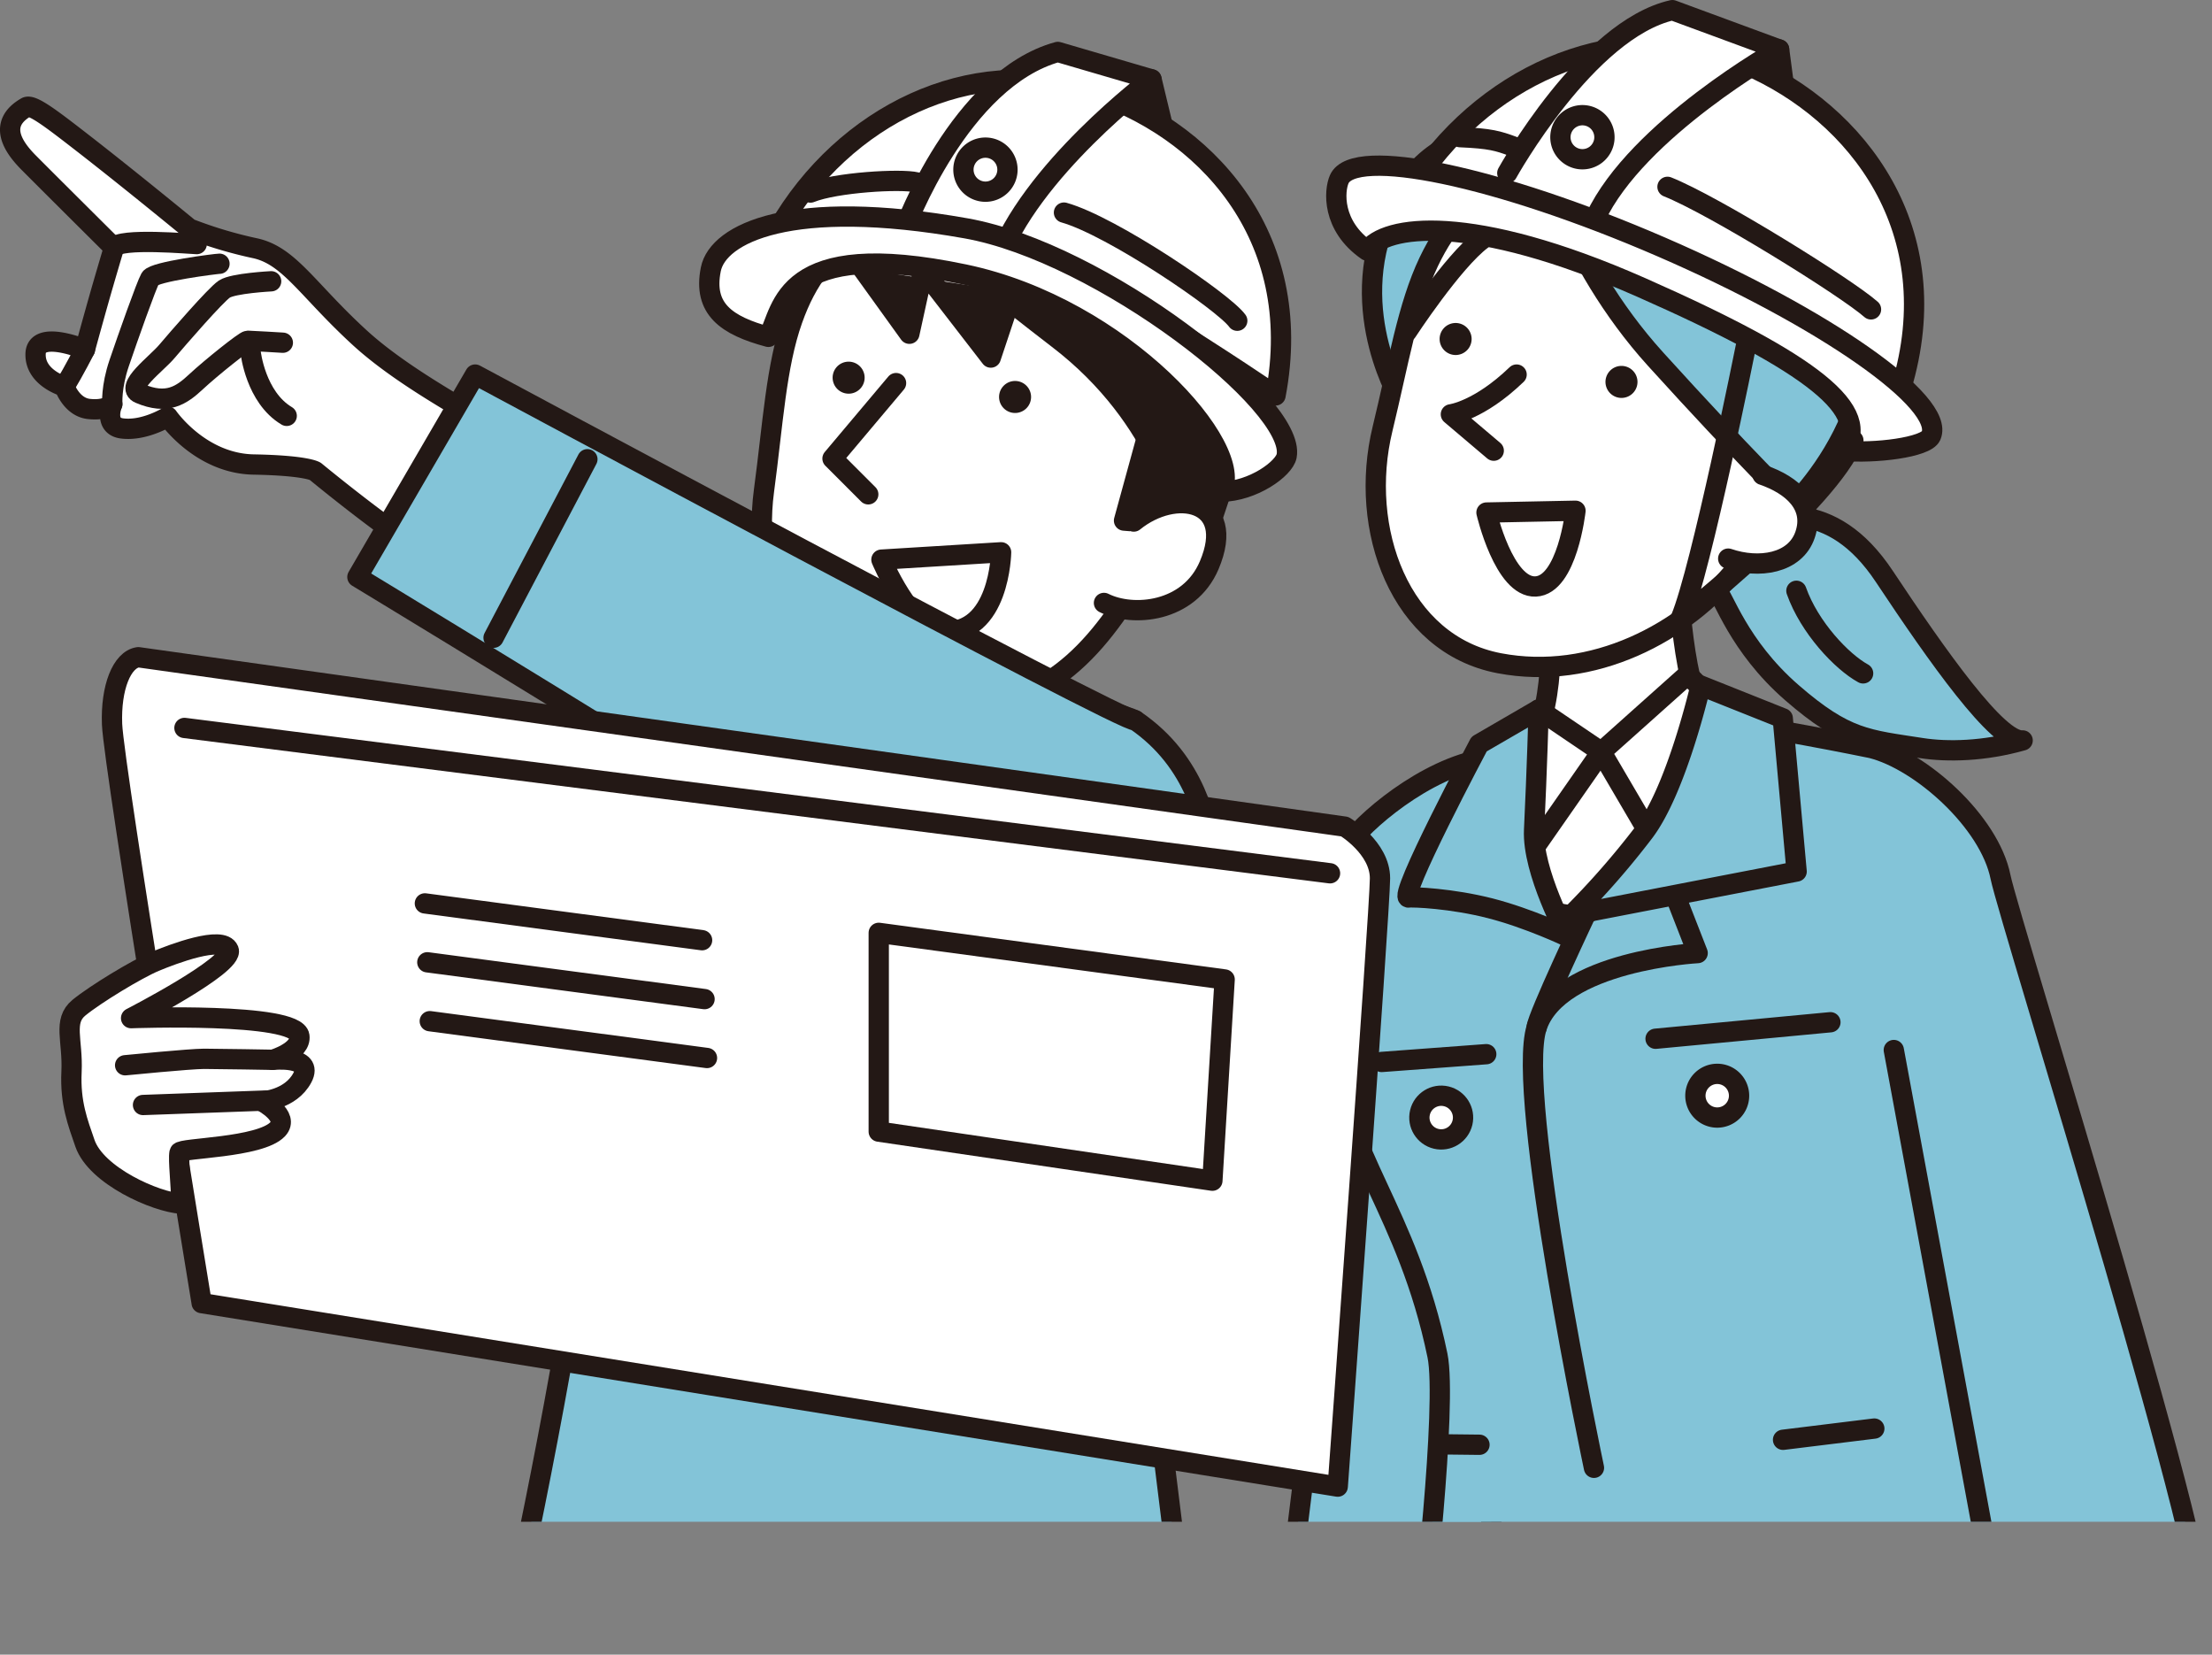
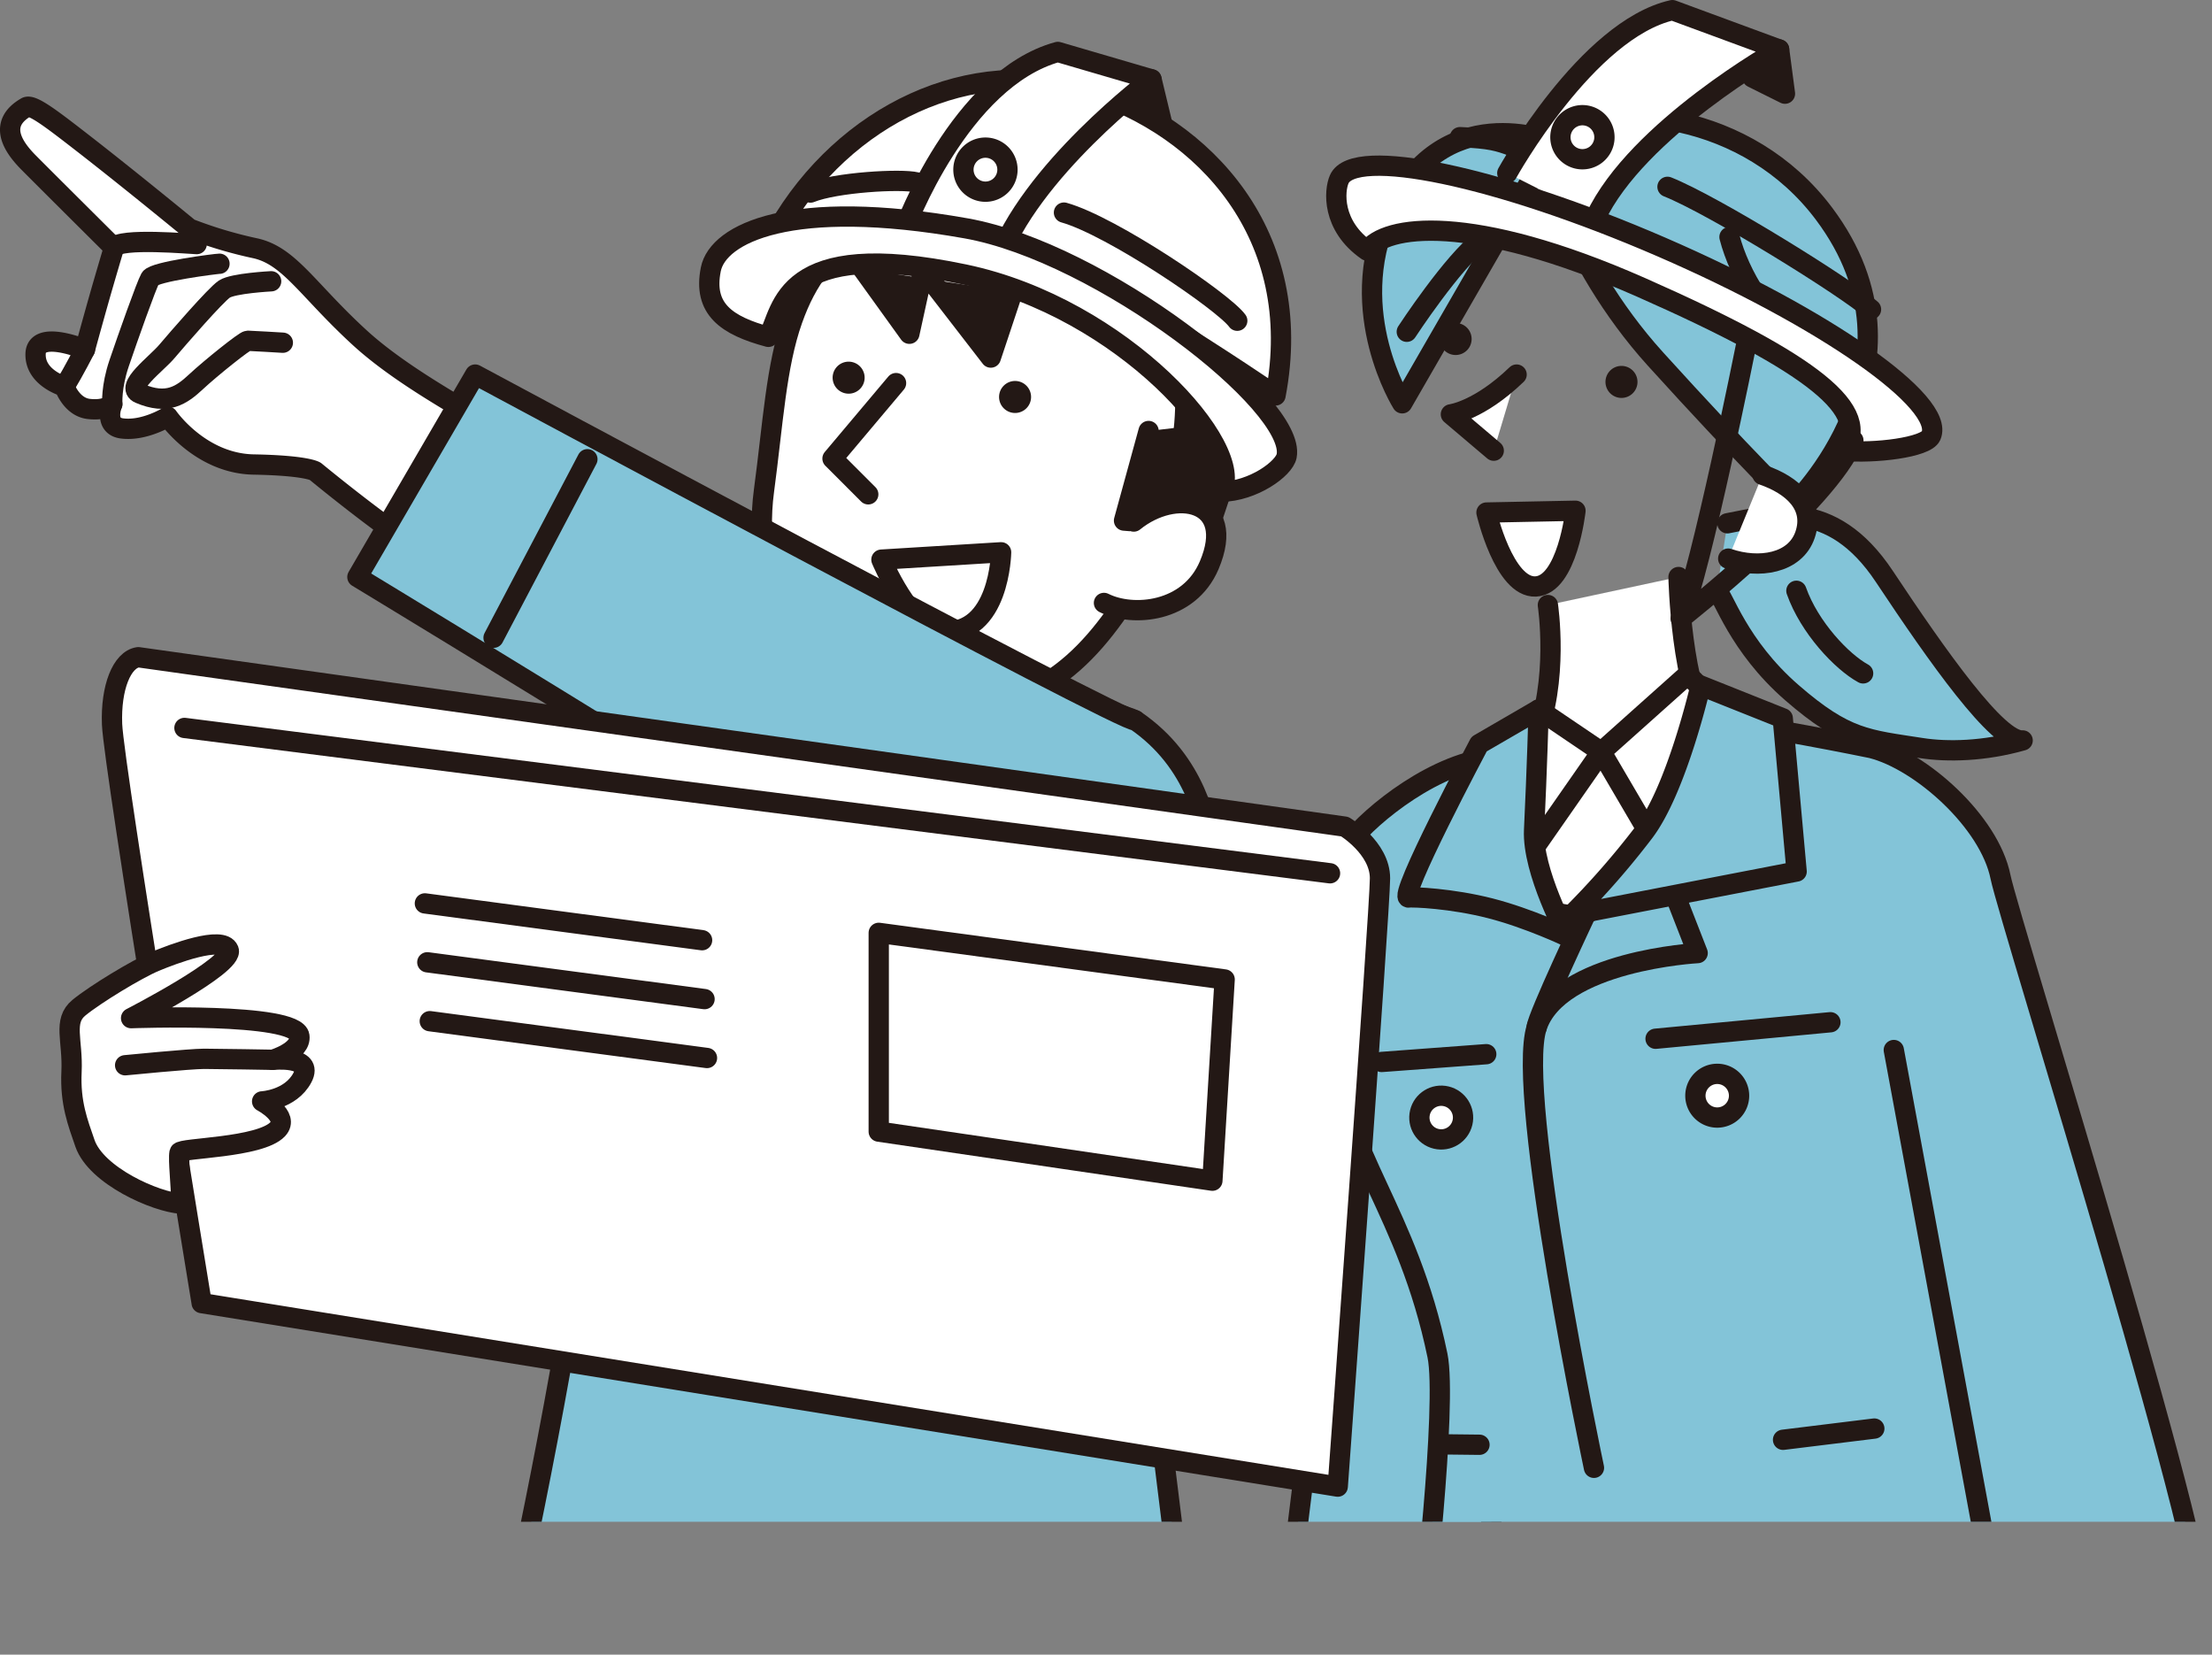
<svg xmlns="http://www.w3.org/2000/svg" width="476.36mm" height="356.24mm" viewBox="0 0 1350.3 1009.8">
  <rect x="0" y="0" width="1350.3" height="1009.8" fill="#808080" stroke="none" />
  <defs>
    <clipPath id="clip-path" transform="translate(-91.09 -101.64)">
      <rect width="1497.63" height="1030.37" style="fill:none" />
    </clipPath>
  </defs>
  <g id="レイヤー_2" data-name="レイヤー 2">
    <g id="レイヤー_1-2" data-name="レイヤー 1">
      <g style="clip-path:url(#clip-path)">
        <polyline points="841.11 535.19 783.15 1003.61 903.34 1000.24 925.8 771.11" style="fill:#83c4d8;stroke:#231815;stroke-linecap:round;stroke-linejoin:round;stroke-width:12.385px" />
        <path d="M911.31,621.14c6-12.33,42.68-46,79.45-55.16,16.16-4,142.61-24.69,144.07-24.59,24.7,1.77,97.59,16.53,98.84,16.85,30,7.62,71.89,44.93,78.63,78.63,5.14,25.7,138.88,451.27,121.3,451.53,1.31,3.76-134.24.73-134.24.73s-118.77,5.95-209.7,12.12c-52.75,3.58-134.46,4.85-132.3-.49s17.31-142.41,11.23-171.86c-18.17-88-58.83-125.6-60.65-180.84C907.94,748.06,893.87,650.13,911.31,621.14Z" transform="translate(-91.09 -101.64)" style="fill:#83c4d8;stroke:#231815;stroke-linecap:round;stroke-linejoin:round;stroke-width:12.385px" />
        <polygon points="1086.05 30.15 1089.62 57.17 1069.72 47.27 1086.05 30.15" style="fill:#231815;stroke:#231815;stroke-linecap:round;stroke-linejoin:round;stroke-width:12.385px" />
        <path d="M1145.57,421c26.09-4.93,63.34-16.43,95.8,32.43s69.4,101.33,84.43,100.08c-23.36,6.65-45.83,7.15-61.8,4.66-32.85-5.14-46-5.1-79.06-33.81s-41.91-59.64-45.87-62.07" transform="translate(-91.09 -101.64)" style="fill:#83c4d8;stroke:#231815;stroke-linecap:round;stroke-linejoin:round;stroke-width:12.385px" />
        <path d="M1187.69,462.18c7.91,22.39,27.76,43.33,40.73,50.41" transform="translate(-91.09 -101.64)" style="fill:#83c4d8;stroke:#231815;stroke-linecap:round;stroke-linejoin:round;stroke-width:12.385px" />
        <path d="M1115.73,453.78s1.45,70,20.22,94.35,11.46,22.3,11.46,22.3-62.52,91.51-97,89.68c-45-2.4-57.58-72.89-57.58-72.89s19.83,2.27,35-33.85,8.15-82.49,8.15-82.49" transform="translate(-91.09 -101.64)" style="fill:#fff;stroke:#231815;stroke-linecap:round;stroke-linejoin:round;stroke-width:12.385px" />
        <path d="M1038.94,188.41s-68.23-28.55-100.52,44.47c-26.28,59.43,8.64,114.89,8.64,114.89Z" transform="translate(-91.09 -101.64)" style="fill:#83c4d8;stroke:#231815;stroke-linecap:round;stroke-linejoin:round;stroke-width:12.385px" />
-         <path d="M963.27,261.4c-12.88,27-18.46,61.81-28.21,101.94-14.84,61,10.34,131.47,71.29,143.06,56.75,10.8,113.08-18.11,145.91-59.34,21.92-27.52,45.94-85.83,45-126.08s-54.83-119.1-115.84-117.74S986.52,212.68,963.27,261.4Z" transform="translate(-91.09 -101.64)" style="fill:#fff;stroke:#231815;stroke-linecap:round;stroke-linejoin:round;stroke-width:12.385px" />
        <path d="M1033,183.79c-5.85,3,14.15,76.83,68.7,137s84.11,88.82,84.11,88.82,88.36-84.82,18.68-177.63C1158.13,170.22,1076.08,161.77,1033,183.79Z" transform="translate(-91.09 -101.64)" style="fill:#83c4d8;stroke:#231815;stroke-linecap:round;stroke-linejoin:round;stroke-width:12.385px" />
        <path d="M1090.67,334.18a9.77,9.77,0,1,1-10.3-9.22A9.78,9.78,0,0,1,1090.67,334.18Z" transform="translate(-91.09 -101.64)" style="fill:#231815" />
        <path d="M989.42,308a9.77,9.77,0,1,1-10.3-9.23A9.77,9.77,0,0,1,989.42,308Z" transform="translate(-91.09 -101.64)" style="fill:#231815" />
        <path d="M1146.85,246.28c6,23.29,23.64,52.35,42.75,61.48" transform="translate(-91.09 -101.64)" style="fill:none;stroke:#231815;stroke-linecap:round;stroke-linejoin:round;stroke-width:12.385px" />
        <path d="M1016.89,330.23c-23.06,22.18-40.12,24.27-40.12,24.27l26.17,22.18" transform="translate(-91.09 -101.64)" style="fill:#fff;stroke:#231815;stroke-linecap:round;stroke-linejoin:round;stroke-width:12.385px" />
-         <path d="M960.38,205.35c47.53-65.33,128.3-93.87,196.87-64.16,68,29.48,123.31,101.37,94.45,197" transform="translate(-91.09 -101.64)" style="fill:#fff;stroke:#231815;stroke-linecap:round;stroke-linejoin:round;stroke-width:12.385px" />
        <path d="M1011.21,207.28s48.57-87.69,100.78-99.45l65.14,24s-86.81,48.65-112.1,102.63" transform="translate(-91.09 -101.64)" style="fill:#fff;stroke:#231815;stroke-linecap:round;stroke-linejoin:round;stroke-width:12.385px" />
        <path d="M1105.26,252.36c-99.76-43.23-187.81-61.72-196.66-41.29-3,6.83-4.81,28.28,17.09,43.5,10.62-15.48,63.07-23.57,167.46,22.56,105,46.42,141.73,75.75,122.78,99.61,19.56,1.76,50.84-2,53.94-9.13C1278.72,347.19,1205,295.58,1105.26,252.36Z" transform="translate(-91.09 -101.64)" style="fill:#fff;stroke:#231815;stroke-linecap:round;stroke-linejoin:round;stroke-width:12.385px" />
        <path d="M1156.85,313s-27.26,136.19-39.8,166.15c0,0,90.93-71.49,105.42-108.74" transform="translate(-91.09 -101.64)" style="fill:none;stroke:#231815;stroke-linecap:round;stroke-linejoin:round;stroke-width:12.385px" />
        <path d="M1167,391.41c18.67,6.41,32,18.88,26,36.55s-28.27,21-46.94,14.59" transform="translate(-91.09 -101.64)" style="fill:#fff;stroke:#231815;stroke-linecap:round;stroke-linejoin:round;stroke-width:12.385px" />
        <path d="M949.85,304.11s28-42.88,45.86-56.27" transform="translate(-91.09 -101.64)" style="fill:#fff;stroke:#231815;stroke-linecap:round;stroke-linejoin:round;stroke-width:12.385px" />
        <path d="M1070.44,186.78a13.44,13.44,0,1,1-12-14.77A13.45,13.45,0,0,1,1070.44,186.78Z" transform="translate(-91.09 -101.64)" style="fill:#fff;stroke:#231815;stroke-linecap:round;stroke-linejoin:round;stroke-width:12.385px" />
        <path d="M1114.11,649.2l13.3,34.09s-85.2,4.54-98.3,45.45,35,268.68,35,268.68" transform="translate(-91.09 -101.64)" style="fill:none;stroke:#231815;stroke-linecap:round;stroke-linejoin:round;stroke-width:12.385px" />
        <path d="M1029.11,728.74c.6-7.08,30.64-70.46,30.64-70.46" transform="translate(-91.09 -101.64)" style="fill:none;stroke:#231815;stroke-linecap:round;stroke-linejoin:round;stroke-width:12.385px" />
        <line x1="843.42" y1="648.1" x2="907.27" y2="643.35" style="fill:none;stroke:#231815;stroke-linecap:round;stroke-linejoin:round;stroke-width:12.385px" />
        <line x1="1010.63" y1="633.93" x2="1117.36" y2="623.86" style="fill:none;stroke:#231815;stroke-linecap:round;stroke-linejoin:round;stroke-width:12.385px" />
        <line x1="1088.45" y1="878.68" x2="1144.16" y2="871.83" style="fill:none;stroke:#231815;stroke-linecap:round;stroke-linejoin:round;stroke-width:12.385px" />
        <line x1="880.03" y1="881.45" x2="903.14" y2="881.71" style="fill:none;stroke:#231815;stroke-linecap:round;stroke-linejoin:round;stroke-width:12.385px" />
        <path d="M1109,215.66c28.2,11.19,109.19,61.46,124.24,74.79" transform="translate(-91.09 -101.64)" style="fill:none;stroke:#231815;stroke-linecap:round;stroke-linejoin:round;stroke-width:12.385px" />
        <path d="M982.31,185.34c18.71.8,23.28,2.31,32.33,5.61" transform="translate(-91.09 -101.64)" style="fill:none;stroke:#231815;stroke-linecap:round;stroke-linejoin:round;stroke-width:12.385px" />
        <path d="M1052.83,413.34s-5,45.36-24.33,46.22-30-45.13-30-45.13Z" transform="translate(-91.09 -101.64)" style="fill:#fff;stroke:#231815;stroke-linecap:round;stroke-linejoin:round;stroke-width:12.385px" />
        <line x1="1156.06" y1="640.81" x2="1220.08" y2="986.76" style="fill:#83c4d8;stroke:#231815;stroke-linecap:round;stroke-linejoin:round;stroke-width:12.385px" />
        <path d="M1152.69,770.34A13.33,13.33,0,1,1,1139.36,757,13.33,13.33,0,0,1,1152.69,770.34Z" transform="translate(-91.09 -101.64)" style="fill:#fff;stroke:#231815;stroke-linecap:round;stroke-linejoin:round;stroke-width:12.385px" />
        <circle cx="970.87" cy="783.67" r="13.33" transform="translate(-107.02 1445.55) rotate(-76.64)" style="fill:#fff;stroke:#231815;stroke-linecap:round;stroke-linejoin:round;stroke-width:12.385px" />
        <path d="M438.32,534.28c6.94-11.81,35.29-41.12,69.85-38.42,16.61,1.3,49.6-2.27,74.64-2.27,16.91,0,61.35,5.33,64.31,5.76,1.47.22,131.79,38.37,137,41.9,37.27,25.45,43.86,63.41,47.27,82.42,4.64,25.81-27,200.94-41.21,278.79,1,3.86,21.82,173.33,21.82,173.33s-144.24,5.92-235.37,4.75c-52.87-.68-173.27-2-170.69-7.17S451.7,855.76,448,825.91c-11-89.13-26.58-113.62-23.95-168.82" transform="translate(-91.09 -101.64)" style="fill:#83c4d8;stroke:#231815;stroke-linecap:round;stroke-linejoin:round;stroke-width:12.385px" />
        <polyline points="464.51 388.1 439.05 451.74 482.61 500.13 580.87 449.92 571.78 383.55" style="fill:#fff;stroke:#231815;stroke-linecap:round;stroke-linejoin:round;stroke-width:12.385px" />
        <path d="M565.11,537.21c4.72-36.5,14-58.42,14-58.42l-43.23,3.5s-58,90.66-50.31,89.89c2.41-.25,26.1,2.64,49.14,10.59s45.57,21,45.57,21S561.85,562.41,565.11,537.21Z" transform="translate(-91.09 -101.64)" style="fill:#83c4d8;stroke:#231815;stroke-linecap:round;stroke-linejoin:round;stroke-width:12.385px" />
        <path d="M712.81,586.31s-11.17-81.58-7.3-81.58-50.67-9-50.67-9-10.94,34.88-33.14,59.41a495,495,0,0,1-48,46.64Z" transform="translate(-91.09 -101.64)" style="fill:#83c4d8;stroke:#231815;stroke-linecap:round;stroke-linejoin:round;stroke-width:12.385px" />
        <polygon points="702.94 48.42 709.32 74.91 688.49 67.15 702.94 48.42" style="fill:#231815;stroke:#231815;stroke-linecap:round;stroke-linejoin:round;stroke-width:12.385px" />
        <path d="M574.84,296.76c-10,28.16-11.88,63.41-17.38,104.34-8.38,62.26,24,130.67,85.87,134.82,78,5.22,110.56-29.84,138.9-74.28,18.91-29.66,36.71-90.17,31.55-130.1s-67-112.7-127.52-105S592.88,245.88,574.84,296.76Z" transform="translate(-91.09 -101.64)" style="fill:#fff;stroke:#231815;stroke-linecap:round;stroke-linejoin:round;stroke-width:12.385px" />
-         <path d="M636.05,212.29C622,214.6,565.6,288.19,583.14,268c46.43-53.54,82.94-13.81,153.89,40.44,64.49,49.32,74.61,112.45,74.61,112.45s79-93.6,0-178.61C759.1,185.7,683.82,204.47,636.05,212.29Z" transform="translate(-91.09 -101.64)" style="fill:#231815;stroke:#231815;stroke-linecap:round;stroke-linejoin:round;stroke-width:12.385px" />
        <path d="M720.38,342.35a9.77,9.77,0,1,1-11.2-8.09A9.78,9.78,0,0,1,720.38,342.35Z" transform="translate(-91.09 -101.64)" style="fill:#231815" />
        <path d="M618.78,330.57a9.77,9.77,0,1,1-11.21-8.09A9.78,9.78,0,0,1,618.78,330.57Z" transform="translate(-91.09 -101.64)" style="fill:#231815" />
        <path d="M755.84,262.52c8.37,22.54,29,49.59,48.95,56.68" transform="translate(-91.09 -101.64)" style="fill:none;stroke:#231815;stroke-linecap:round;stroke-linejoin:round;stroke-width:12.385px" />
        <path d="M638.08,335.44,599.29,381.5l21.82,21.82" transform="translate(-91.09 -101.64)" style="fill:#fff;stroke:#231815;stroke-linecap:round;stroke-linejoin:round;stroke-width:12.385px" />
        <path d="M702.21,438.69s-.8,50.72-36,48.3c-19.32-1.33-37.06-43.81-37.06-43.81Z" transform="translate(-91.09 -101.64)" style="fill:#fff;stroke:#231815;stroke-linecap:round;stroke-linejoin:round;stroke-width:12.385px" />
        <path d="M566.11,241.33c40.43-70,117.78-106.78,189.08-84.41,70.74,22.2,133.24,87.92,114.54,186.06,0,0-133.49-91.43-179.88-100.85s-123.74-.8-123.74-.8" transform="translate(-91.09 -101.64)" style="fill:#fff;stroke:#231815;stroke-linecap:round;stroke-linejoin:round;stroke-width:12.385px" />
        <path d="M643.34,241.07s33.59-91.31,93.49-107.74L794,150.05s-74.82,56.06-94.33,112.38" transform="translate(-91.09 -101.64)" style="fill:#fff;stroke:#231815;stroke-linecap:round;stroke-linejoin:round;stroke-width:12.385px" />
        <path d="M680.86,241C573.82,222,529.37,244.16,525,266c-4.85,24.24,9.58,34.31,35.15,41.21,9-16.5,7.88-61.49,119.59-38.11,96.87,20.26,173.13,107,156.77,132.66,19.64-.29,38.53-14.18,40-21.82C882.57,348.42,763,255.63,680.86,241Z" transform="translate(-91.09 -101.64)" style="fill:#fff;stroke:#231815;stroke-linecap:round;stroke-linejoin:round;stroke-width:12.385px" />
        <path d="M706.09,205.17a13.44,13.44,0,1,1-13.44-13.43A13.44,13.44,0,0,1,706.09,205.17Z" transform="translate(-91.09 -101.64)" style="fill:#fff;stroke:#231815;stroke-linecap:round;stroke-linejoin:round;stroke-width:12.385px" />
        <path d="M424.06,657.09s5.82-86.45,7-94.63" transform="translate(-91.09 -101.64)" style="fill:#83c4d8;stroke:#231815;stroke-linecap:round;stroke-linejoin:round;stroke-width:12.385px" />
        <path d="M740.58,231.38c29.2,8.18,97.54,54.55,105.79,66" transform="translate(-91.09 -101.64)" style="fill:none;stroke:#231815;stroke-linecap:round;stroke-linejoin:round;stroke-width:12.385px" />
        <path d="M585.83,219.14c15.29-6.22,55.36-8.55,64.71-6.22" transform="translate(-91.09 -101.64)" style="fill:none;stroke:#231815;stroke-linecap:round;stroke-linejoin:round;stroke-width:12.385px" />
        <path d="M393.5,365.05c1.48-3.74-50.74-27.92-82.88-57.38s-42.95-50.17-64.13-54.6a261.93,261.93,0,0,1-39.82-11.95s-37.09-30.48-65.39-52.42c-18.58-14.4-30.6-23.7-34.19-21.63-17.67,10.19-7.85,24.35,1.33,33.63,8.89,9,52.23,52.07,52.23,52.07s-5.9,19.8-9.38,32.14c-5.1,18.09-8.33,30-8.33,30s-29.52-12.34-30.12,2.54,17.62,20.08,17.62,20.08,4.17,12.5,14.88,13.69,14.29-3,14.29-3-5.51,13.38,5.95,14.88c13.68,1.78,28-7.14,28-7.14s19.64,28.56,52.37,29.16,37.65,4.19,37.65,4.19,76.05,62.88,89.73,59.91S390.67,372.19,393.5,365.05Z" transform="translate(-91.09 -101.64)" style="fill:#fff;stroke:#231815;stroke-linecap:round;stroke-linejoin:round;stroke-width:12.385px" />
        <path d="M256.61,273.3s-23.21,1.19-28.57,4.76-28.56,30.36-35.11,38.09-25.86,21.68-16.66,25.59c16.92,7.21,25.59,1.19,34.52-7.14s29.75-25,31.54-25,21.42,1.19,21.42,1.19" transform="translate(-91.09 -101.64)" style="fill:none;stroke:#231815;stroke-linecap:round;stroke-linejoin:round;stroke-width:12.385px" />
        <path d="M225.07,262.59c-1.79,0-39.87,4.76-42.25,8.93s-13.75,36.31-19,51.77c-5,14.67-4.16,25-4.16,25" transform="translate(-91.09 -101.64)" style="fill:none;stroke:#231815;stroke-linecap:round;stroke-linejoin:round;stroke-width:12.385px" />
        <path d="M211.17,250.6c-2.39,0-47.7-4.08-50.52,2.17" transform="translate(-91.09 -101.64)" style="fill:#fff;stroke:#231815;stroke-linecap:round;stroke-linejoin:round;stroke-width:12.385px" />
        <path d="M142.94,315s-6.66,13-12.5,22.62" transform="translate(-91.09 -101.64)" style="fill:#fff;stroke:#231815;stroke-linecap:round;stroke-linejoin:round;stroke-width:12.385px" />
-         <path d="M244.11,316.75s3,27.37,22,38.68" transform="translate(-91.09 -101.64)" style="fill:none;stroke:#231815;stroke-linecap:round;stroke-linejoin:round;stroke-width:12.385px" />
        <path d="M712.57,708.52c-35.2-31.81-403.31-254.74-403.31-254.74l71.89-123.55s400.71,215.29,402.93,211" transform="translate(-91.09 -101.64)" style="fill:#83c4d8;stroke:#231815;stroke-linecap:round;stroke-linejoin:round;stroke-width:12.385px" />
        <path d="M214.21,896.91S160.5,569.78,159.5,543.64c-.86-22.44,6-39.47,16-40.91L912,606.12s21.5,12.9,21.5,31.53-25.8,371.25-25.8,371.25l-693.51-112" transform="translate(-91.09 -101.64)" style="fill:#fff;stroke:#231815;stroke-linecap:round;stroke-linejoin:round;stroke-width:12.385px" />
        <polyline points="526.68 164.19 555.12 203.68 563.61 164.89 604.82 218.22 618.15 178.22" style="fill:#231815;stroke:#231815;stroke-linecap:round;stroke-linejoin:round;stroke-width:12.385px" />
        <path d="M792.24,364.67l-15,54.67,52,4.23,7.27-21.82s-13.33-38.79-19.39-40" transform="translate(-91.09 -101.64)" style="fill:#231815;stroke:#231815;stroke-linecap:round;stroke-linejoin:round;stroke-width:12.385px" />
        <path d="M783.18,419.93c25.45-20.61,63.12-13.47,46.06,26.67-12.28,28.9-46.59,31.86-64.24,23" transform="translate(-91.09 -101.64)" style="fill:#fff;stroke:#231815;stroke-linecap:round;stroke-linejoin:round;stroke-width:12.385px" />
        <path d="M142.93,799.33c-4.31-12.52-9.09-24.54-8.18-43.64s-5.46-30.9,4.54-39.09,35.46-23.63,46.37-28.18,41.34-16.09,45-7S171.11,723,171.11,723s100.71-3.73,102.73,10.91c1.29,9.4-16.37,14.54-16.37,14.54s25.46-2.73,18.19,10.91-24.56,14.44-24.56,14.44,17,9,9.49,17c-10.75,11.46-59.33,11.32-59.91,14.22-.91,4.55,1.13,19.85,1,31.2C186.23,835.27,149.76,819.2,142.93,799.33Z" transform="translate(-91.09 -101.64)" style="fill:#fff;stroke:#231815;stroke-linecap:round;stroke-linejoin:round;stroke-width:12.385px" />
        <path d="M167.47,751.75s39.7-3.93,48.19-3.93,41.81.6,41.81.6" transform="translate(-91.09 -101.64)" style="fill:#fff;stroke:#231815;stroke-linecap:round;stroke-linejoin:round;stroke-width:12.385px" />
-         <line x1="87.3" y1="674.36" x2="162.51" y2="671.64" style="fill:#fff;stroke:#231815;stroke-linecap:round;stroke-linejoin:round;stroke-width:12.385px" />
        <line x1="112.59" y1="444.25" x2="811.91" y2="532.95" style="fill:#fff;stroke:#231815;stroke-linecap:round;stroke-linejoin:round;stroke-width:12.385px" />
        <polygon points="536.42 569.3 536.42 690.61 740.09 720.56 747.58 597.75 536.42 569.3" style="fill:#fff;stroke:#231815;stroke-linecap:round;stroke-linejoin:round;stroke-width:12.385px" />
        <line x1="259.36" y1="551.33" x2="428.59" y2="573.79" style="fill:#fff;stroke:#231815;stroke-linecap:round;stroke-linejoin:round;stroke-width:12.385px" />
        <line x1="260.85" y1="587.27" x2="430.09" y2="609.74" style="fill:#fff;stroke:#231815;stroke-linecap:round;stroke-linejoin:round;stroke-width:12.385px" />
        <line x1="262.35" y1="623.21" x2="431.58" y2="645.68" style="fill:#fff;stroke:#231815;stroke-linecap:round;stroke-linejoin:round;stroke-width:12.385px" />
        <line x1="358.57" y1="280.26" x2="301.29" y2="389.21" style="fill:#83c4d8;stroke:#231815;stroke-linecap:round;stroke-linejoin:round;stroke-width:12.385px" />
        <polygon points="1030.26 411.68 977.47 458.85 1015.66 524 1051.6 433.02 1030.26 411.68" style="fill:#fff;stroke:#231815;stroke-linecap:round;stroke-linejoin:round;stroke-width:12.385px" />
        <polygon points="939.28 433.02 977.47 458.85 925.8 532.98 922.43 455.48 939.28 433.02" style="fill:#fff;stroke:#231815;stroke-linecap:round;stroke-linejoin:round;stroke-width:12.385px" />
        <path d="M1187.83,633.5,1179.36,540l-50.15-20s-14.55,63.46-34.7,89.71a496.6,496.6,0,0,1-44.09,50.35Z" transform="translate(-91.09 -101.64)" style="fill:#83c4d8;stroke:#231815;stroke-linecap:round;stroke-linejoin:round;stroke-width:12.385px" />
        <path d="M1027.57,608.13c1.77-36.76,2.8-73.48,2.8-73.48L994,555.75s-50.52,95-42.92,93.64c2.39-.43,26.23.53,49.84,6.6s47.11,17.3,47.11,17.3S1026.35,633.52,1027.57,608.13Z" transform="translate(-91.09 -101.64)" style="fill:#83c4d8;stroke:#231815;stroke-linecap:round;stroke-linejoin:round;stroke-width:12.385px" />
      </g>
    </g>
  </g>
</svg>